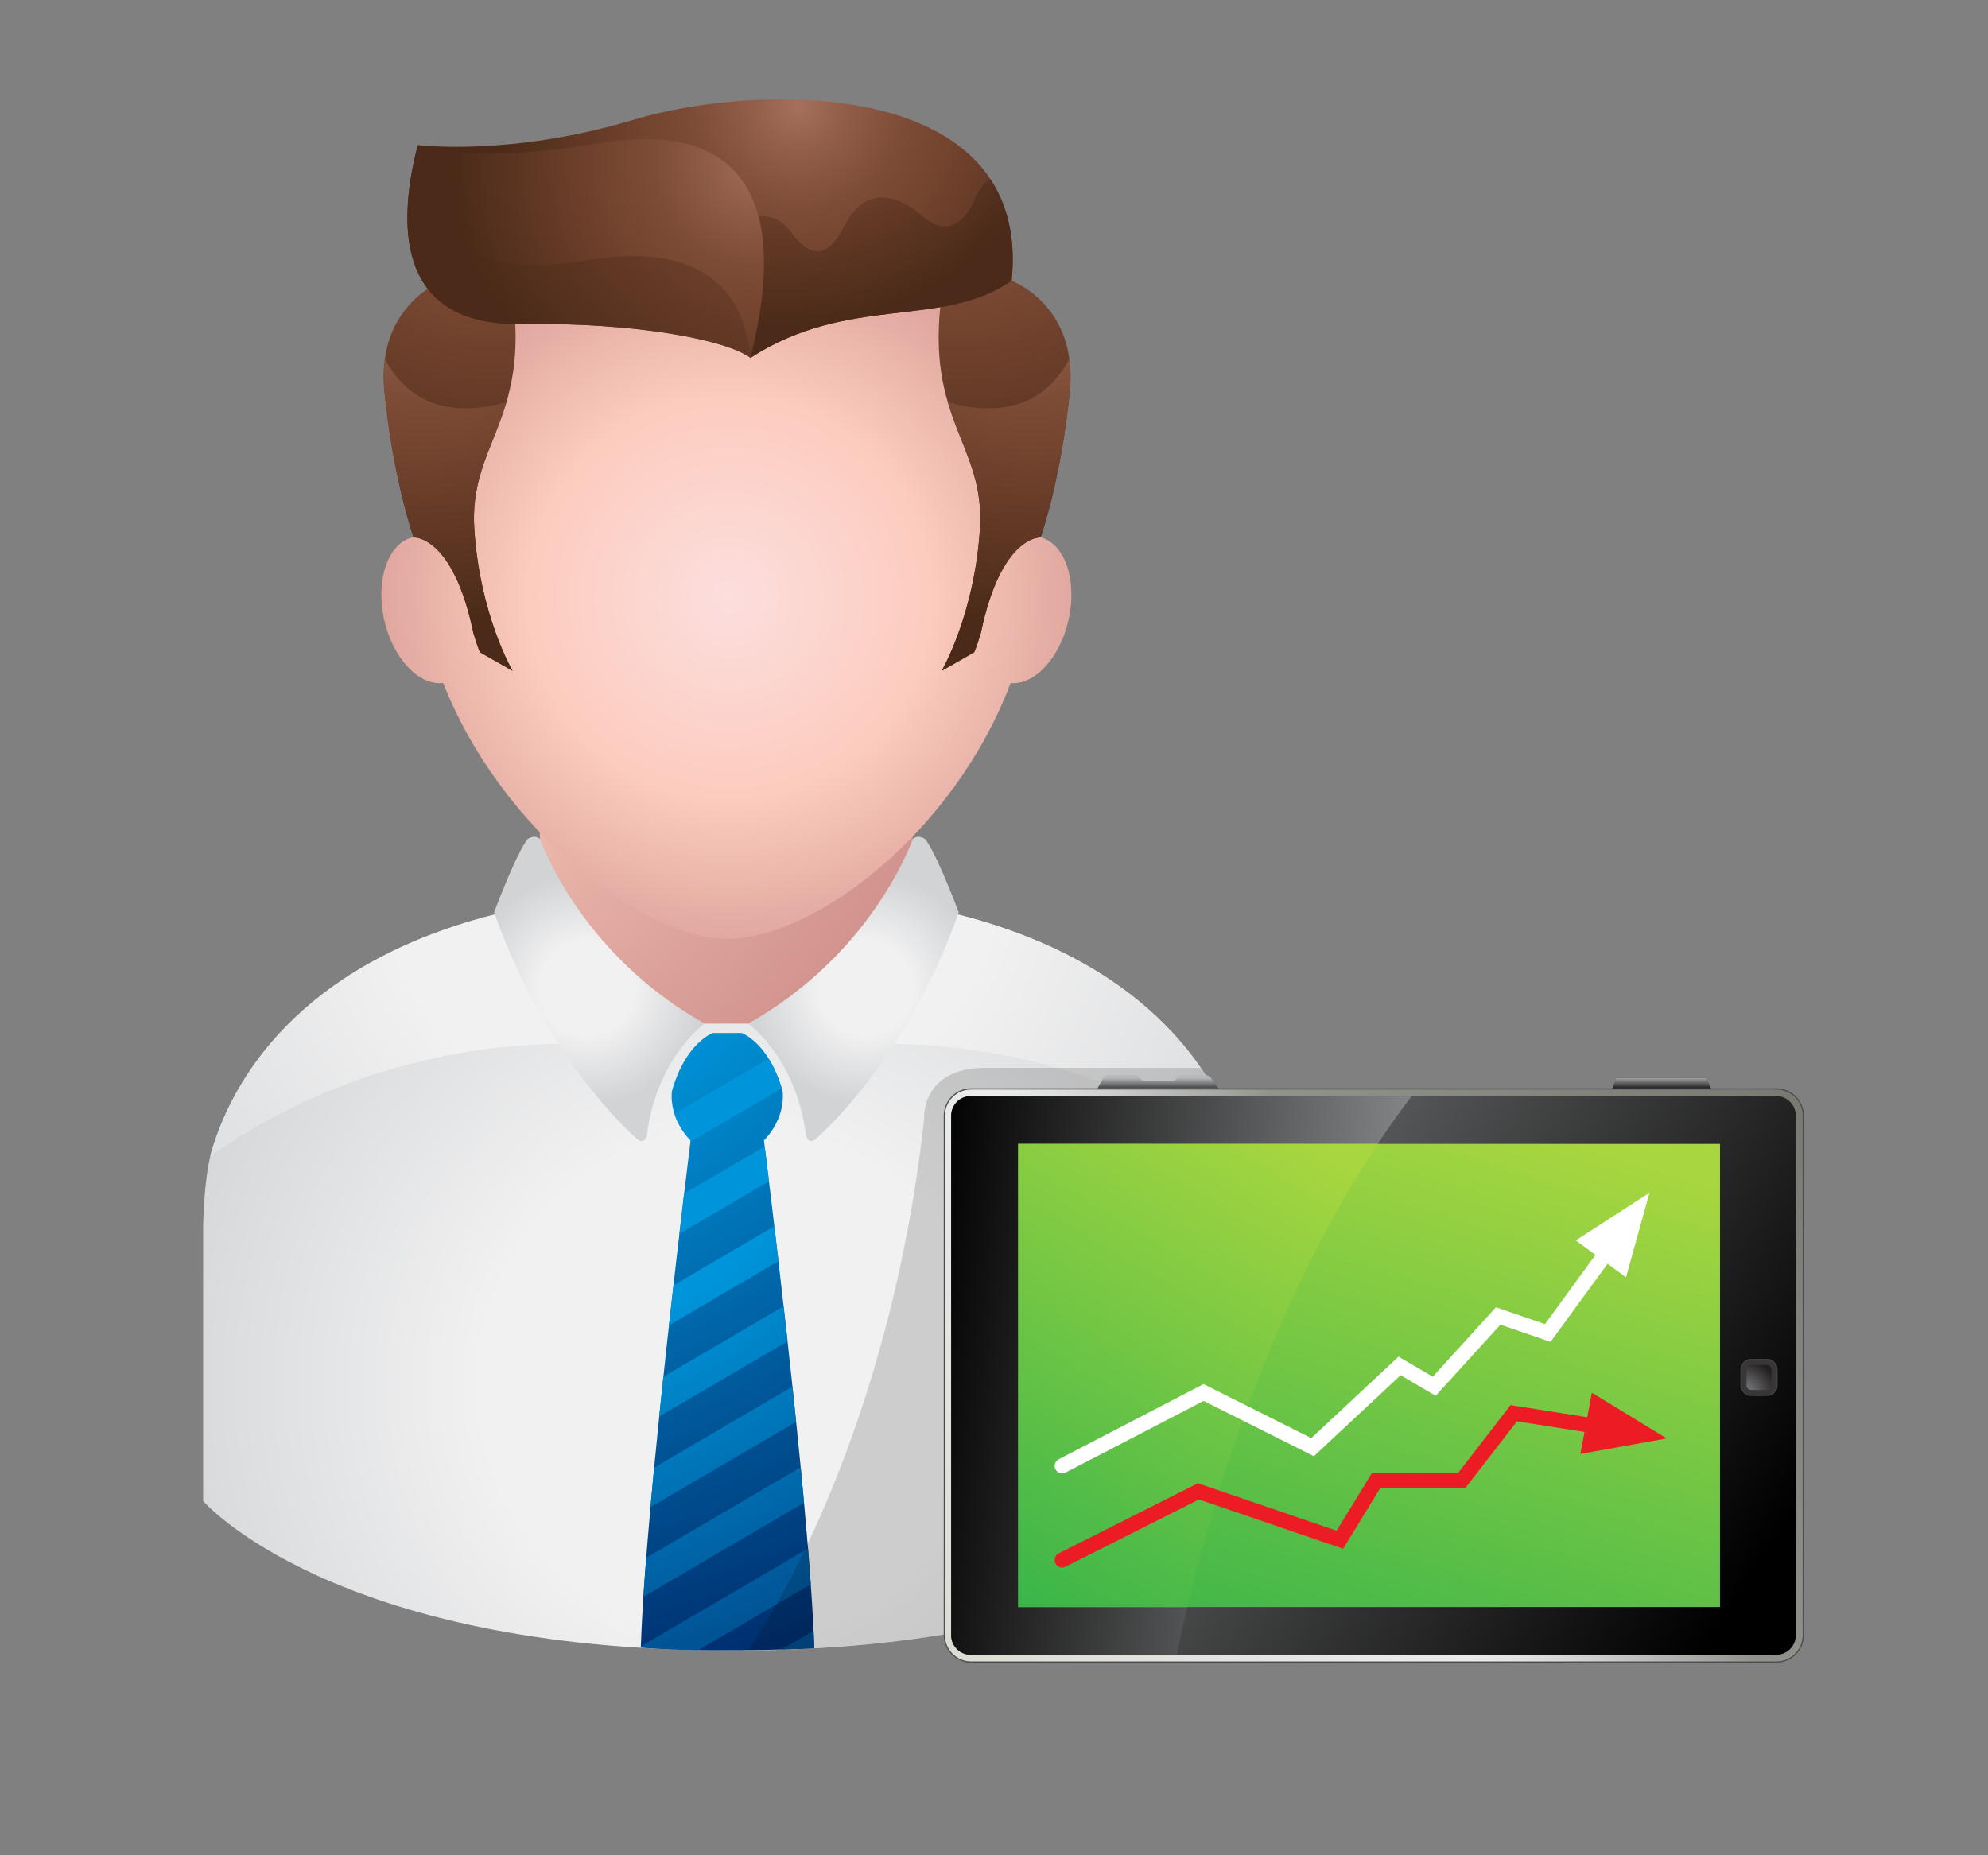
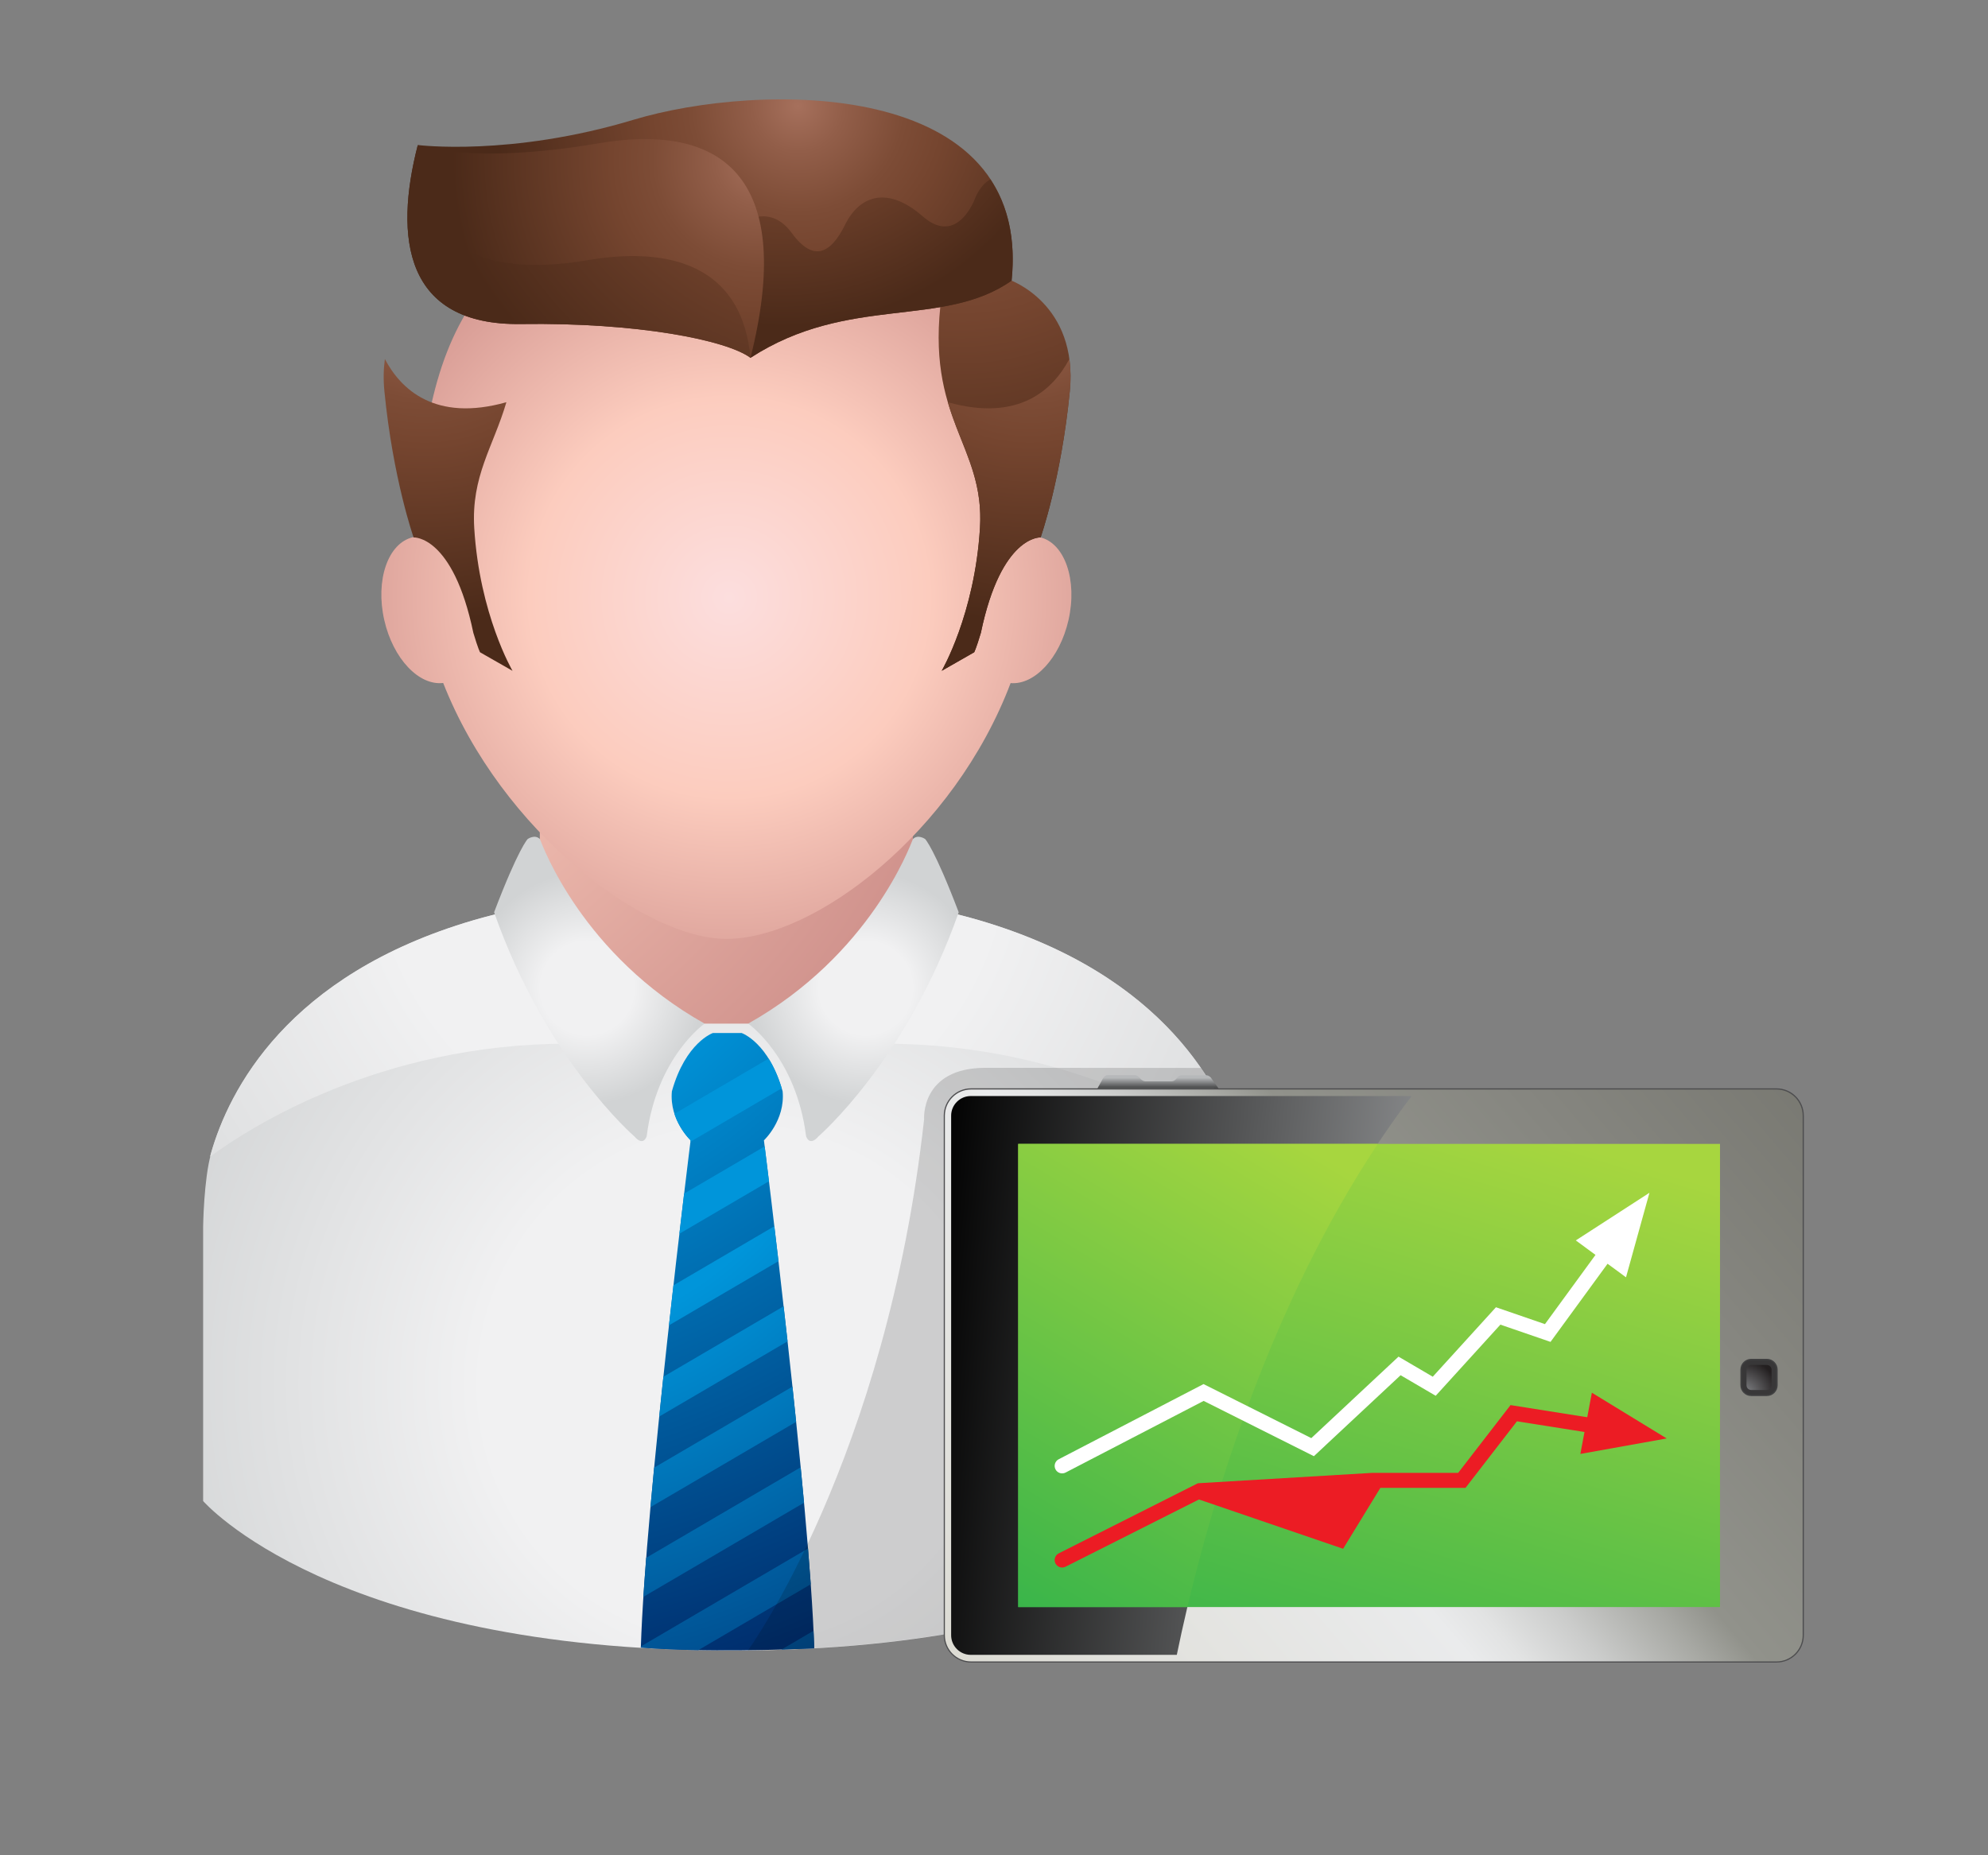
<svg xmlns="http://www.w3.org/2000/svg" width="90" height="84" viewBox="0 0 90 84" fill="none">
  <rect x="0" y="0" width="90" height="84" fill="#808080" stroke="none" />
  <path d="M33.542 40.303C50.816 40.303 55.141 48.452 56.218 52.24C56.545 53.386 56.573 56.261 56.573 56.261V67.961C56.573 67.961 51.376 74.732 33.117 74.732C15.046 74.732 9.196 67.961 9.196 67.961V55.54C9.196 55.54 9.225 53.377 9.558 52.217C10.369 49.383 12.994 44.141 21.444 41.666C24.314 40.825 27.855 40.303 32.227 40.303H33.542V40.303Z" fill="url(#paint0_radial_2036_4262)" />
  <path d="M9.508 52.373C9.522 52.319 9.535 52.266 9.549 52.215C10.361 49.38 12.986 44.139 21.435 41.663C21.967 41.508 22.53 41.367 23.109 41.234C23.794 42.614 24.667 44.551 25.735 47.254C17.152 47.254 11.239 51.095 9.508 52.373ZM56.245 52.373C56.232 52.319 56.219 52.266 56.205 52.215C55.392 49.38 52.768 44.139 44.319 41.663C43.787 41.508 43.223 41.367 42.645 41.234C41.959 42.614 41.086 44.551 40.019 47.254C48.601 47.254 54.515 51.095 56.245 52.373Z" fill="url(#paint1_radial_2036_4262)" />
  <path d="M41.328 43.343L40.481 45.217L38.326 46.346H32.884H28.13L25.197 45.588L24.439 43.519V34.379H41.328V43.343Z" fill="url(#paint2_radial_2036_4262)" />
  <path d="M31.899 46.346C31.899 46.346 29.728 47.847 29.275 51.456C29.084 51.926 28.723 51.456 28.723 51.456C28.723 51.456 24.717 48.004 22.369 41.304C23.474 38.403 23.888 37.989 23.888 37.989C23.888 37.989 24.211 37.759 24.441 37.989C24.583 38.333 26.374 43.239 31.899 46.346Z" fill="url(#paint3_radial_2036_4262)" />
  <path d="M33.871 46.346C33.871 46.346 36.042 47.847 36.495 51.456C36.687 51.926 37.048 51.456 37.048 51.456C37.048 51.456 41.053 48.004 43.402 41.304C42.297 38.403 41.883 37.989 41.883 37.989C41.883 37.989 41.56 37.759 41.33 37.989C41.187 38.333 39.396 43.239 33.871 46.346Z" fill="url(#paint4_radial_2036_4262)" />
  <path d="M29.012 74.595C29.207 68.088 31.265 51.63 31.265 51.63C31.265 51.63 30.295 50.728 30.417 49.412C31.037 47.195 32.276 46.77 32.276 46.77H33.572C33.572 46.77 34.812 47.195 35.431 49.412C35.553 50.728 34.584 51.63 34.584 51.63C34.584 51.63 36.666 68.122 36.861 74.629C35.464 74.691 31.977 74.825 29.012 74.595Z" fill="url(#paint5_radial_2036_4262)" />
  <path d="M36.248 66.434C36.301 66.975 36.351 67.51 36.4 68.038L29.127 72.299C29.163 71.74 29.206 71.149 29.254 70.532L36.248 66.434ZM29.013 74.544C29.013 74.561 29.012 74.579 29.012 74.595C29.857 74.661 30.744 74.696 31.614 74.713L36.704 71.73C36.667 71.213 36.626 70.671 36.58 70.111L29.013 74.544ZM36.861 74.629C36.853 74.38 36.843 74.114 36.83 73.836L35.381 74.685C35.985 74.666 36.496 74.645 36.861 74.629ZM29.614 66.45C29.556 67.055 29.501 67.653 29.448 68.239L36.042 64.376C35.987 63.843 35.932 63.31 35.876 62.781L29.614 66.45ZM30.533 50.427C30.772 51.169 31.265 51.63 31.265 51.63C31.265 51.63 31.262 51.654 31.256 51.695L35.388 49.274C35.219 48.713 35.011 48.273 34.796 47.93L30.533 50.427ZM30.032 62.334C29.969 62.93 29.906 63.533 29.844 64.136L35.653 60.732C35.594 60.191 35.535 59.661 35.476 59.144L30.032 62.334ZM30.971 54.042C30.907 54.579 30.835 55.191 30.757 55.859L34.812 53.483C34.723 52.753 34.656 52.209 34.618 51.905L30.971 54.042ZM30.487 58.196C30.421 58.78 30.353 59.385 30.285 60.007L35.242 57.102C35.177 56.544 35.115 56.014 35.056 55.519L30.487 58.196Z" fill="url(#paint6_radial_2036_4262)" />
  <path d="M47.073 24.323C47.008 24.309 46.943 24.3 46.878 24.295C46.634 14.825 42.951 8.657 32.815 8.905C21.764 9.174 19.135 14.825 18.891 24.295C18.826 24.3 18.761 24.309 18.696 24.323C17.564 24.582 16.983 26.265 17.398 28.082C17.797 29.826 18.968 31.055 20.063 30.922C22.718 37.683 29.208 42.51 32.884 42.51C36.896 42.51 43.193 37.686 45.752 30.928C46.833 31.023 47.978 29.801 48.371 28.082C48.786 26.265 48.205 24.582 47.073 24.323Z" fill="url(#paint7_radial_2036_4262)" />
-   <path d="M20.131 12.671C20.131 12.671 17.015 13.741 17.404 17.718C17.794 21.694 18.724 24.332 18.724 24.332C18.724 24.332 20.506 24.22 21.429 28.653C21.646 29.379 21.732 29.532 21.732 29.532L23.204 30.373C23.204 30.373 21.71 27.823 21.471 23.912C21.239 20.122 23.976 19.007 23.204 13.369C22.122 12.518 20.131 12.671 20.131 12.671Z" fill="url(#paint8_radial_2036_4262)" />
  <path d="M17.424 16.256C17.364 16.693 17.35 17.178 17.403 17.718C17.793 21.694 18.724 24.333 18.724 24.333C18.724 24.333 20.506 24.22 21.429 28.653C21.645 29.379 21.732 29.533 21.732 29.533L23.203 30.373C23.203 30.373 21.709 27.824 21.47 23.912C21.326 21.555 22.331 20.232 22.925 18.211C19.672 19.125 18.133 17.601 17.424 16.256Z" fill="url(#paint9_radial_2036_4262)" />
  <path d="M45.705 12.671C45.705 12.671 48.821 13.741 48.432 17.718C48.042 21.694 47.111 24.332 47.111 24.332C47.111 24.332 45.329 24.22 44.406 28.653C44.19 29.379 44.103 29.532 44.103 29.532L42.632 30.373C42.632 30.373 44.126 27.823 44.365 23.912C44.596 20.122 41.86 19.007 42.632 13.369C43.714 12.518 45.705 12.671 45.705 12.671Z" fill="url(#paint10_radial_2036_4262)" />
  <path d="M48.41 16.256C48.47 16.693 48.484 17.178 48.431 17.718C48.041 21.694 47.11 24.333 47.11 24.333C47.11 24.333 45.328 24.22 44.405 28.653C44.189 29.379 44.102 29.533 44.102 29.533L42.631 30.373C42.631 30.373 44.125 27.824 44.364 23.912C44.508 21.555 43.504 20.232 42.909 18.211C46.162 19.125 47.701 17.601 48.41 16.256Z" fill="url(#paint11_radial_2036_4262)" />
  <path d="M18.913 6.566C18.913 6.566 23.112 7.101 28.695 5.419C34.278 3.736 46.748 3.454 45.796 12.707C42.685 14.893 38.417 13.321 33.975 16.201C31.032 12.684 25.968 10.313 25.968 10.313L18.913 6.566Z" fill="url(#paint12_radial_2036_4262)" />
  <path d="M44.838 8.122C44.38 8.359 44.158 8.943 44.158 8.943C44.158 8.943 43.372 11.194 41.771 9.794C40.17 8.394 38.906 8.863 38.26 10.171C37.614 11.479 36.827 11.896 35.844 10.549C34.861 9.2 33.653 10.071 33.653 10.071L32.698 11.559C32.698 11.559 31.802 13.077 31.427 13.752C32.335 14.48 33.225 15.302 33.976 16.2C38.419 13.32 42.686 14.893 45.797 12.706C45.994 10.792 45.61 9.292 44.838 8.122Z" fill="url(#paint13_radial_2036_4262)" />
  <path d="M18.914 6.565C18.914 6.565 21.252 7.482 27.094 6.489C32.937 5.495 35.967 8.286 33.976 16.201C32.894 15.397 28.863 14.595 23.588 14.671C18.315 14.747 17.832 10.771 18.914 6.565Z" fill="url(#paint14_radial_2036_4262)" />
  <path d="M23.588 14.671C28.863 14.595 32.894 15.398 33.976 16.201C33.623 12.376 30.83 11.093 26.698 11.763C17.855 13.32 18.914 6.566 18.914 6.566C17.832 10.771 18.315 14.748 23.588 14.671Z" fill="url(#paint15_radial_2036_4262)" />
  <path opacity="0.15" d="M33.864 74.722C51.51 74.538 56.573 67.959 56.573 67.959V56.259C56.573 56.259 56.544 53.385 56.218 52.238C55.926 51.211 55.392 49.863 54.427 48.444C54.365 48.352 54.365 48.352 54.365 48.352C54.365 48.352 47.571 48.347 44.617 48.347C41.662 48.347 41.836 50.679 41.836 50.679C40.123 66.096 33.87 74.713 33.87 74.713L33.864 74.722Z" fill="black" />
  <path d="M81.663 74.038C81.663 74.72 81.109 75.275 80.427 75.275H43.962C43.28 75.275 42.725 74.72 42.725 74.038V50.512C42.725 49.83 43.28 49.275 43.962 49.275H80.427C81.109 49.275 81.663 49.83 81.663 50.512V74.038Z" fill="#4D4D4F" />
  <path d="M81.609 74.039C81.609 74.692 81.078 75.223 80.425 75.223H43.961C43.308 75.223 42.777 74.692 42.777 74.039V50.514C42.777 49.861 43.308 49.33 43.961 49.33H80.425C81.078 49.33 81.609 49.861 81.609 50.514V74.039Z" fill="url(#paint16_linear_2036_4262)" />
  <path d="M49.684 49.278L49.946 48.805C49.988 48.736 50.074 48.68 50.138 48.68H51.379C51.443 48.68 51.536 48.729 51.586 48.787L51.641 48.854C51.69 48.913 51.783 48.959 51.847 48.959H53.051C53.115 48.959 53.206 48.908 53.251 48.847L53.289 48.798C53.333 48.736 53.424 48.684 53.489 48.684H54.622C54.686 48.684 54.776 48.736 54.823 48.798L55.164 49.278H49.684V49.278Z" fill="url(#paint17_linear_2036_4262)" />
-   <path d="M73.21 48.815C73.18 48.815 73.141 48.859 73.122 48.911L73.002 49.277H74.948H75.506H77.453L77.296 48.906C77.275 48.859 77.234 48.818 77.204 48.818L73.21 48.815Z" fill="url(#paint18_linear_2036_4262)" />
-   <path d="M80.411 49.625C80.899 49.625 81.299 50.024 81.299 50.512V74.038C81.299 74.526 80.899 74.926 80.411 74.926H43.947C43.459 74.926 43.06 74.526 43.06 74.038V50.512C43.06 50.024 43.459 49.625 43.947 49.625H80.411Z" fill="url(#paint19_linear_2036_4262)" />
  <path d="M63.908 49.625H43.947C43.459 49.625 43.06 50.024 43.06 50.512V74.038C43.06 74.526 43.459 74.926 43.947 74.926H53.276C54.288 69.984 57.232 58.408 63.908 49.625Z" fill="url(#paint20_linear_2036_4262)" />
  <path d="M77.867 51.792H46.096V72.762H77.867V51.792Z" fill="url(#paint21_linear_2036_4262)" />
  <path d="M62.376 51.792H46.096V72.762H53.755C54.968 67.632 57.542 59.072 62.376 51.792Z" fill="url(#paint22_linear_2036_4262)" />
  <path d="M80.477 62.011V62.719C80.477 62.989 80.258 63.208 79.989 63.208H79.28C79.011 63.208 78.791 62.989 78.791 62.719V62.011C78.791 61.742 79.011 61.523 79.28 61.523H79.989C80.258 61.523 80.477 61.742 80.477 62.011Z" fill="#404041" />
  <path d="M79.988 61.586C80.221 61.586 80.412 61.776 80.412 62.01V62.718C80.412 62.952 80.221 63.143 79.988 63.143H79.279C79.045 63.143 78.855 62.952 78.855 62.718V62.01C78.855 61.776 79.045 61.586 79.279 61.586H79.988Z" fill="#383738" />
  <path d="M80.201 62.013V62.721C80.201 62.839 80.106 62.934 79.988 62.934H79.28C79.162 62.934 79.067 62.839 79.067 62.721V62.013C79.067 61.896 79.162 61.801 79.28 61.801H79.988C80.105 61.801 80.201 61.896 80.201 62.013Z" fill="url(#paint23_radial_2036_4262)" />
  <path d="M71.339 56.162L74.673 54.005L73.612 57.832L71.339 56.162Z" fill="white" />
  <path d="M48.241 66.672L54.491 63.428L59.482 65.931L63.407 62.265L64.996 63.196L67.925 59.975L70.195 60.756L73.772 55.855C73.882 55.704 73.849 55.492 73.698 55.382C73.546 55.271 73.334 55.304 73.224 55.456L69.943 59.952L67.724 59.188L64.864 62.333L63.313 61.424L59.365 65.113L54.486 62.666L47.929 66.07C47.763 66.156 47.698 66.361 47.784 66.527C47.87 66.694 48.075 66.758 48.241 66.672Z" fill="white" />
-   <path d="M48.238 70.936L54.279 67.891L60.805 70.123L62.492 67.365H66.346L68.675 64.351L72.948 65.028C73.133 65.058 73.307 64.932 73.337 64.747C73.366 64.562 73.24 64.388 73.055 64.358L68.384 63.618L66.013 66.687H62.112L60.51 69.305L54.229 67.157L47.932 70.33C47.766 70.415 47.698 70.619 47.782 70.786C47.867 70.953 48.071 71.021 48.238 70.936Z" fill="#EC1C24" />
+   <path d="M48.238 70.936L54.279 67.891L60.805 70.123L62.492 67.365H66.346L68.675 64.351L72.948 65.028C73.133 65.058 73.307 64.932 73.337 64.747C73.366 64.562 73.24 64.388 73.055 64.358L68.384 63.618L66.013 66.687H62.112L54.229 67.157L47.932 70.33C47.766 70.415 47.698 70.619 47.782 70.786C47.867 70.953 48.071 71.021 48.238 70.936Z" fill="#EC1C24" />
  <path d="M72.066 63.057L75.454 65.128L71.546 65.829L72.066 63.057Z" fill="#EC1C24" />
  <defs>
    <radialGradient id="paint0_radial_2036_4262" cx="0" cy="0" r="1" gradientUnits="userSpaceOnUse" gradientTransform="translate(33.386 62.7) scale(28.874 28.874)">
      <stop stop-color="#F1F1F2" />
      <stop offset="0.401" stop-color="#F1F1F2" />
      <stop offset="1" stop-color="#D1D3D4" />
    </radialGradient>
    <radialGradient id="paint1_radial_2036_4262" cx="0" cy="0" r="1" gradientUnits="userSpaceOnUse" gradientTransform="translate(31.282 37.973) scale(34.973 34.973)">
      <stop stop-color="#F1F1F2" />
      <stop offset="0.401" stop-color="#F1F1F2" />
      <stop offset="1" stop-color="#D1D3D4" />
    </radialGradient>
    <radialGradient id="paint2_radial_2036_4262" cx="0" cy="0" r="1" gradientUnits="userSpaceOnUse" gradientTransform="translate(12.342 24.214) scale(34.803)">
      <stop stop-color="#FEDEC7" />
      <stop offset="0.258" stop-color="#FCCDBE" />
      <stop offset="1" stop-color="#CC8D88" />
    </radialGradient>
    <radialGradient id="paint3_radial_2036_4262" cx="0" cy="0" r="1" gradientUnits="userSpaceOnUse" gradientTransform="translate(26.579 44.736) rotate(-54.629) scale(5.267)">
      <stop stop-color="#F1F1F2" />
      <stop offset="0.401" stop-color="#F1F1F2" />
      <stop offset="1" stop-color="#D1D3D4" />
    </radialGradient>
    <radialGradient id="paint4_radial_2036_4262" cx="0" cy="0" r="1" gradientUnits="userSpaceOnUse" gradientTransform="translate(39.19 44.736) rotate(-126.21) scale(5.266)">
      <stop stop-color="#F1F1F2" />
      <stop offset="0.401" stop-color="#F1F1F2" />
      <stop offset="1" stop-color="#D1D3D4" />
    </radialGradient>
    <radialGradient id="paint5_radial_2036_4262" cx="0" cy="0" r="1" gradientUnits="userSpaceOnUse" gradientTransform="translate(19.069 32.826) scale(44.721 44.721)">
      <stop stop-color="#0094D9" />
      <stop offset="0.401" stop-color="#0094D9" />
      <stop offset="1" stop-color="#002E6E" />
    </radialGradient>
    <radialGradient id="paint6_radial_2036_4262" cx="0" cy="0" r="1" gradientUnits="userSpaceOnUse" gradientTransform="translate(22.878 45.327) scale(38.642 38.642)">
      <stop stop-color="#0095DA" />
      <stop offset="0.401" stop-color="#0095DA" />
      <stop offset="1" stop-color="#002E6E" />
    </radialGradient>
    <radialGradient id="paint7_radial_2036_4262" cx="0" cy="0" r="1" gradientUnits="userSpaceOnUse" gradientTransform="translate(33.014 27.055) scale(20.378 20.378)">
      <stop stop-color="#FCDEDE" />
      <stop offset="0.445" stop-color="#FCCCBE" />
      <stop offset="1" stop-color="#CC8D88" />
    </radialGradient>
    <radialGradient id="paint8_radial_2036_4262" cx="0" cy="0" r="1" gradientUnits="userSpaceOnUse" gradientTransform="translate(22.329 4.78) scale(19.78 19.78)">
      <stop stop-color="#A6705C" />
      <stop offset="0.152" stop-color="#925E49" />
      <stop offset="0.353" stop-color="#7D4C36" />
      <stop offset="0.486" stop-color="#75452F" />
      <stop offset="1" stop-color="#4B2A19" />
    </radialGradient>
    <radialGradient id="paint9_radial_2036_4262" cx="0" cy="0" r="1" gradientUnits="userSpaceOnUse" gradientTransform="translate(19.202 12.616) scale(15.557 15.557)">
      <stop stop-color="#A6705C" />
      <stop offset="0.152" stop-color="#925E49" />
      <stop offset="0.353" stop-color="#7D4C36" />
      <stop offset="0.486" stop-color="#75452F" />
      <stop offset="1" stop-color="#4B2A19" />
    </radialGradient>
    <radialGradient id="paint10_radial_2036_4262" cx="0" cy="0" r="1" gradientUnits="userSpaceOnUse" gradientTransform="translate(43.507 4.78) rotate(180) scale(19.78 19.78)">
      <stop stop-color="#A6705C" />
      <stop offset="0.152" stop-color="#925E49" />
      <stop offset="0.353" stop-color="#7D4C36" />
      <stop offset="0.486" stop-color="#75452F" />
      <stop offset="1" stop-color="#4B2A19" />
    </radialGradient>
    <radialGradient id="paint11_radial_2036_4262" cx="0" cy="0" r="1" gradientUnits="userSpaceOnUse" gradientTransform="translate(46.632 12.616) rotate(180) scale(15.557)">
      <stop stop-color="#A6705C" />
      <stop offset="0.152" stop-color="#925E49" />
      <stop offset="0.353" stop-color="#7D4C36" />
      <stop offset="0.486" stop-color="#75452F" />
      <stop offset="1" stop-color="#4B2A19" />
    </radialGradient>
    <radialGradient id="paint12_radial_2036_4262" cx="0" cy="0" r="1" gradientUnits="userSpaceOnUse" gradientTransform="translate(36.114 4.802) scale(13.678 13.678)">
      <stop stop-color="#A6705C" />
      <stop offset="0.152" stop-color="#925E49" />
      <stop offset="0.353" stop-color="#7D4C36" />
      <stop offset="0.486" stop-color="#75452F" />
      <stop offset="1" stop-color="#4B2A19" />
    </radialGradient>
    <radialGradient id="paint13_radial_2036_4262" cx="0" cy="0" r="1" gradientUnits="userSpaceOnUse" gradientTransform="translate(35.401 1.232) scale(13.562 13.562)">
      <stop stop-color="#A6705C" />
      <stop offset="0.152" stop-color="#925E49" />
      <stop offset="0.353" stop-color="#7D4C36" />
      <stop offset="0.486" stop-color="#75452F" />
      <stop offset="1" stop-color="#4B2A19" />
    </radialGradient>
    <radialGradient id="paint14_radial_2036_4262" cx="0" cy="0" r="1" gradientUnits="userSpaceOnUse" gradientTransform="translate(34.442 7.246) scale(13.968)">
      <stop stop-color="#A6705C" />
      <stop offset="0.152" stop-color="#925E49" />
      <stop offset="0.353" stop-color="#7D4C36" />
      <stop offset="0.486" stop-color="#75452F" />
      <stop offset="1" stop-color="#4B2A19" />
    </radialGradient>
    <radialGradient id="paint15_radial_2036_4262" cx="0" cy="0" r="1" gradientUnits="userSpaceOnUse" gradientTransform="translate(38.536 2.047) scale(19.852 19.852)">
      <stop stop-color="#A6705C" />
      <stop offset="0.152" stop-color="#925E49" />
      <stop offset="0.353" stop-color="#7D4C36" />
      <stop offset="0.486" stop-color="#75452F" />
      <stop offset="1" stop-color="#4B2A19" />
    </radialGradient>
    <linearGradient id="paint16_linear_2036_4262" x1="44.44" y1="77.467" x2="81.036" y2="46.15" gradientUnits="userSpaceOnUse">
      <stop stop-color="#DCDBD3" />
      <stop offset="0.382" stop-color="#EAEBEC" />
      <stop offset="0.417" stop-color="#E2E3E3" />
      <stop offset="0.474" stop-color="#CBCCCB" />
      <stop offset="0.546" stop-color="#A7A8A3" />
      <stop offset="0.585" stop-color="#91928B" />
      <stop offset="0.763" stop-color="#868680" />
      <stop offset="1" stop-color="#777770" />
    </linearGradient>
    <linearGradient id="paint17_linear_2036_4262" x1="52.424" y1="49.558" x2="52.424" y2="48.799" gradientUnits="userSpaceOnUse">
      <stop />
      <stop offset="1" stop-color="#B6B8BA" />
    </linearGradient>
    <linearGradient id="paint18_linear_2036_4262" x1="75.227" y1="49.39" x2="75.227" y2="48.725" gradientUnits="userSpaceOnUse">
      <stop />
      <stop offset="1" stop-color="#B6B8BA" />
    </linearGradient>
    <linearGradient id="paint19_linear_2036_4262" x1="78.404" y1="72.776" x2="33.255" y2="43.556" gradientUnits="userSpaceOnUse">
      <stop />
      <stop offset="1" stop-color="#B6B8BA" />
    </linearGradient>
    <linearGradient id="paint20_linear_2036_4262" x1="41.487" y1="61.023" x2="70.844" y2="63.985" gradientUnits="userSpaceOnUse">
      <stop />
      <stop offset="1" stop-color="#B6B8BA" />
    </linearGradient>
    <linearGradient id="paint21_linear_2036_4262" x1="88.107" y1="56.921" x2="80.097" y2="83.224" gradientUnits="userSpaceOnUse">
      <stop stop-color="#A7D63F" />
      <stop offset="1" stop-color="#39B54A" />
    </linearGradient>
    <linearGradient id="paint22_linear_2036_4262" x1="67.622" y1="56.921" x2="54.998" y2="78.161" gradientUnits="userSpaceOnUse">
      <stop stop-color="#A7D63F" />
      <stop offset="1" stop-color="#39B54A" />
    </linearGradient>
    <radialGradient id="paint23_radial_2036_4262" cx="0" cy="0" r="1" gradientUnits="userSpaceOnUse" gradientTransform="translate(78.922 63.13) rotate(-90) scale(1.586 1.586)">
      <stop stop-color="#87898C" />
      <stop offset="1" stop-color="#231F20" />
    </radialGradient>
  </defs>
</svg>